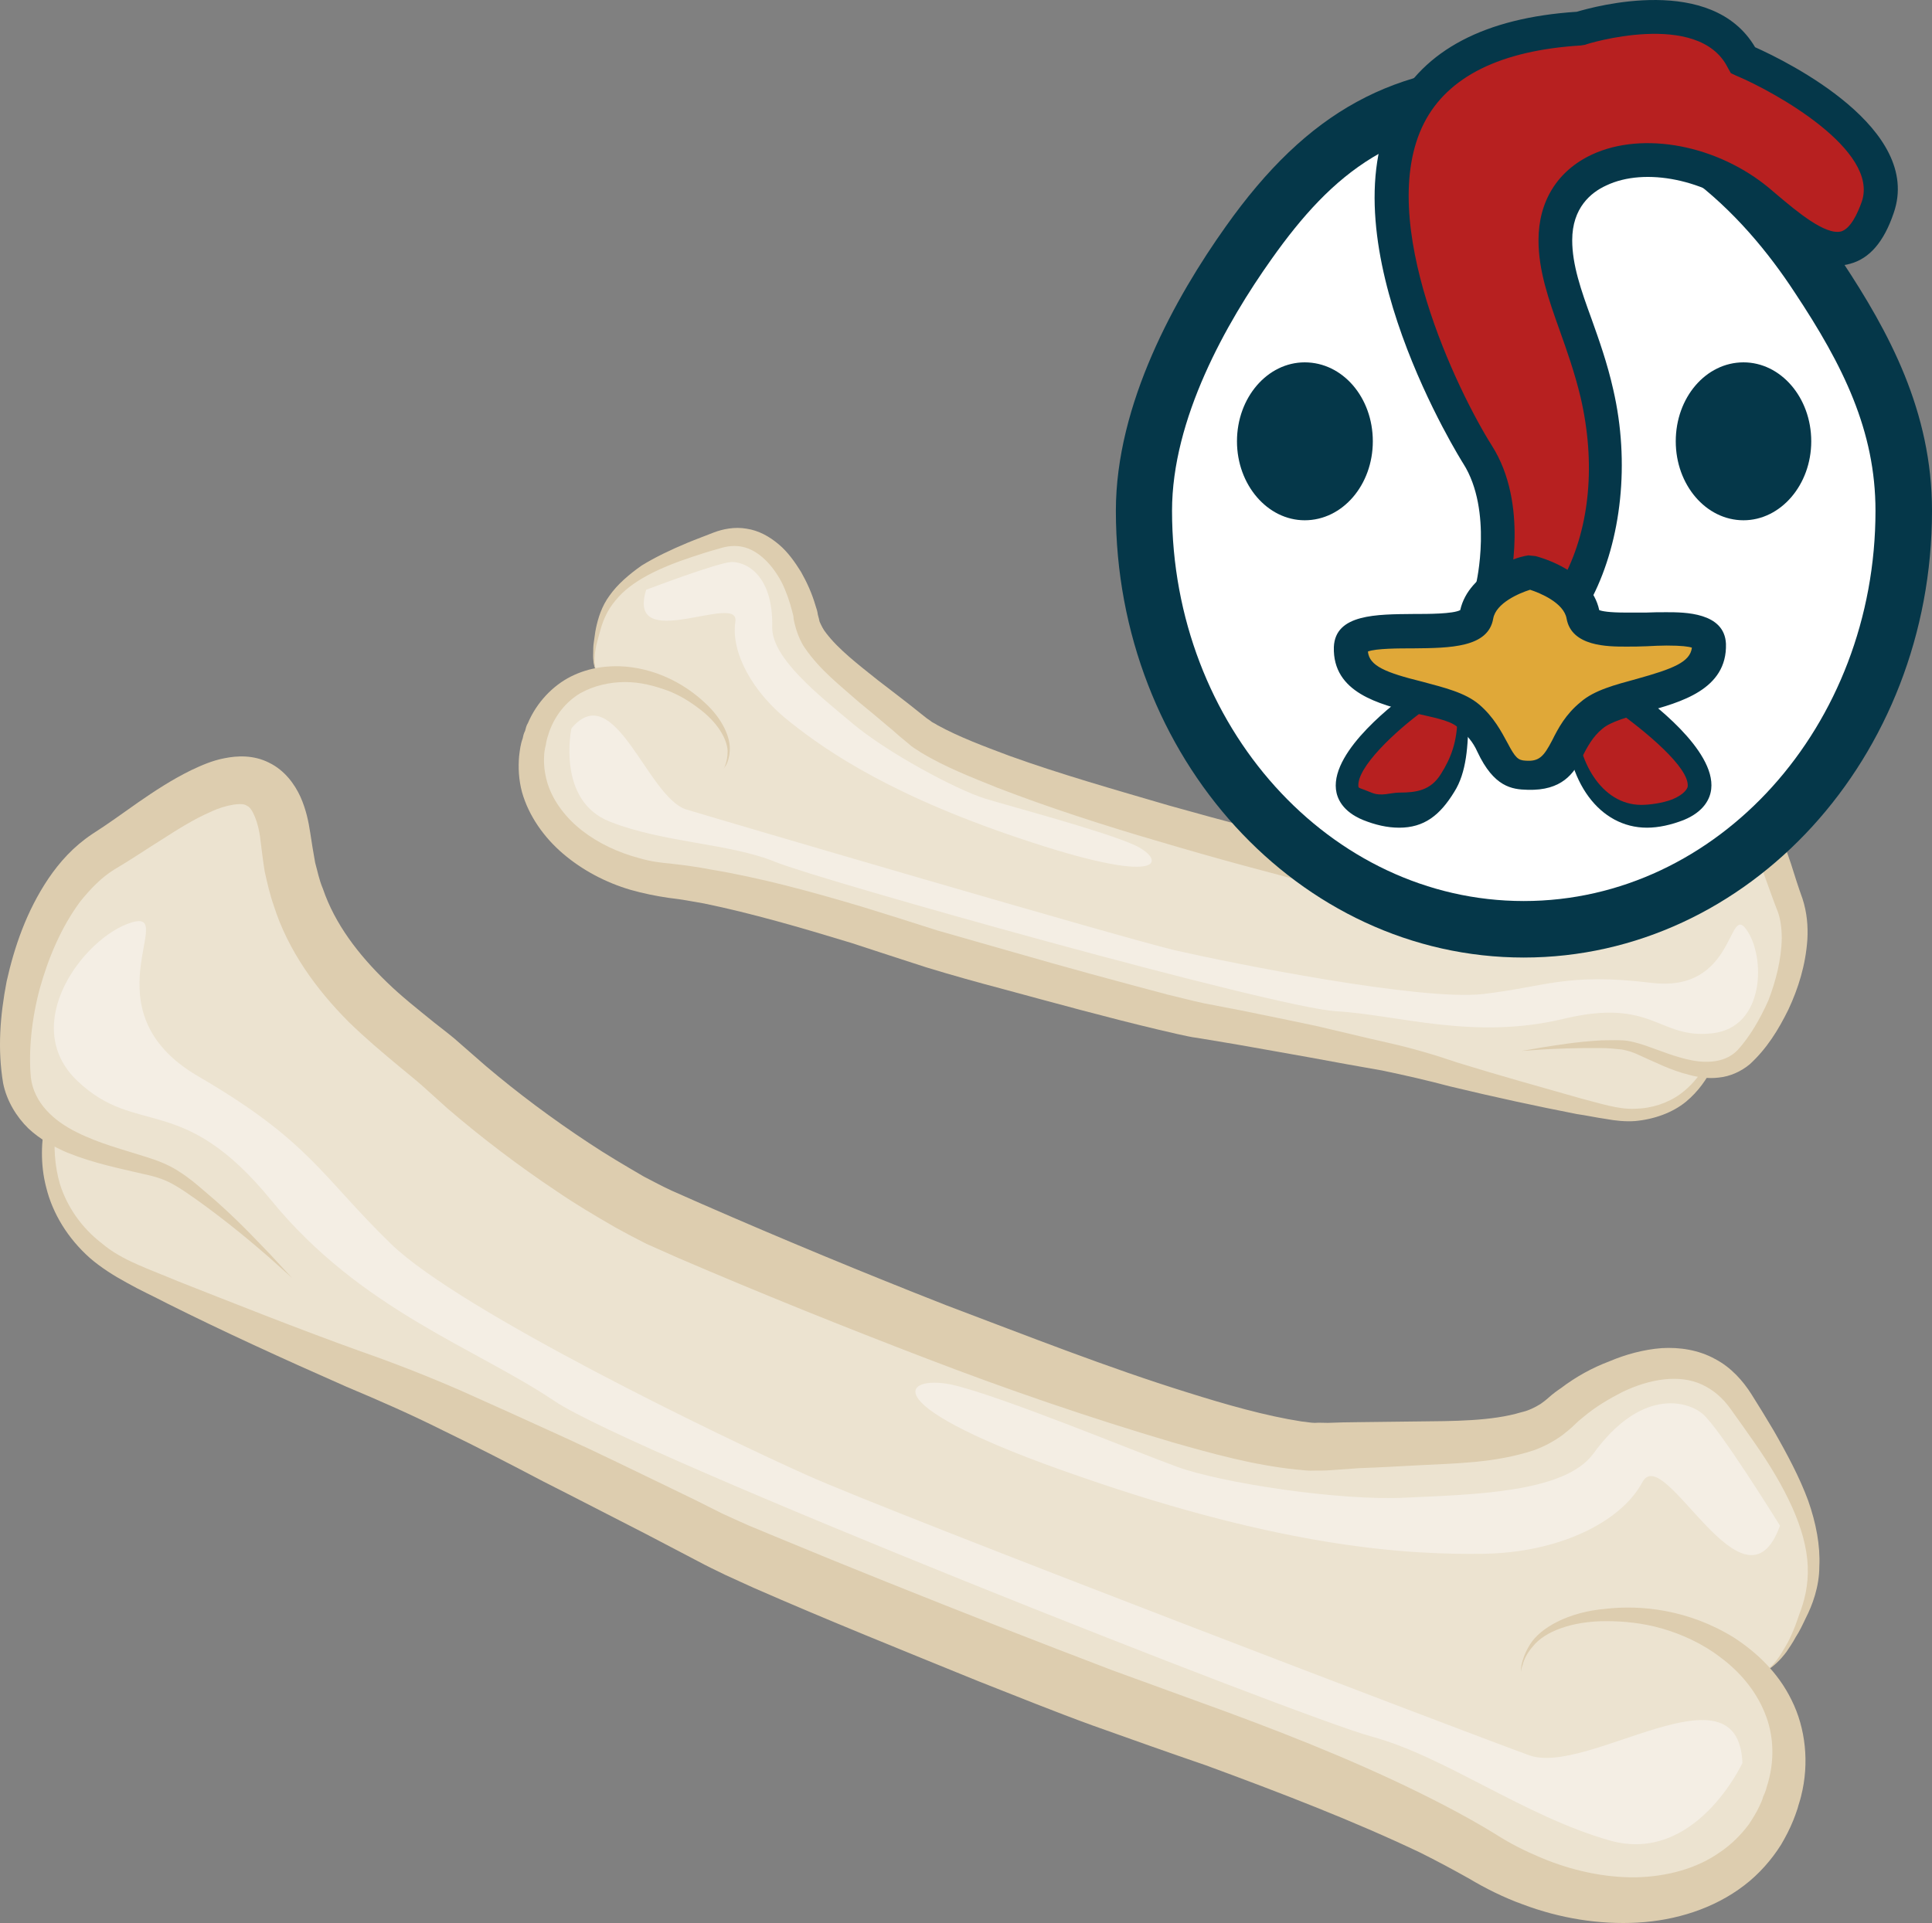
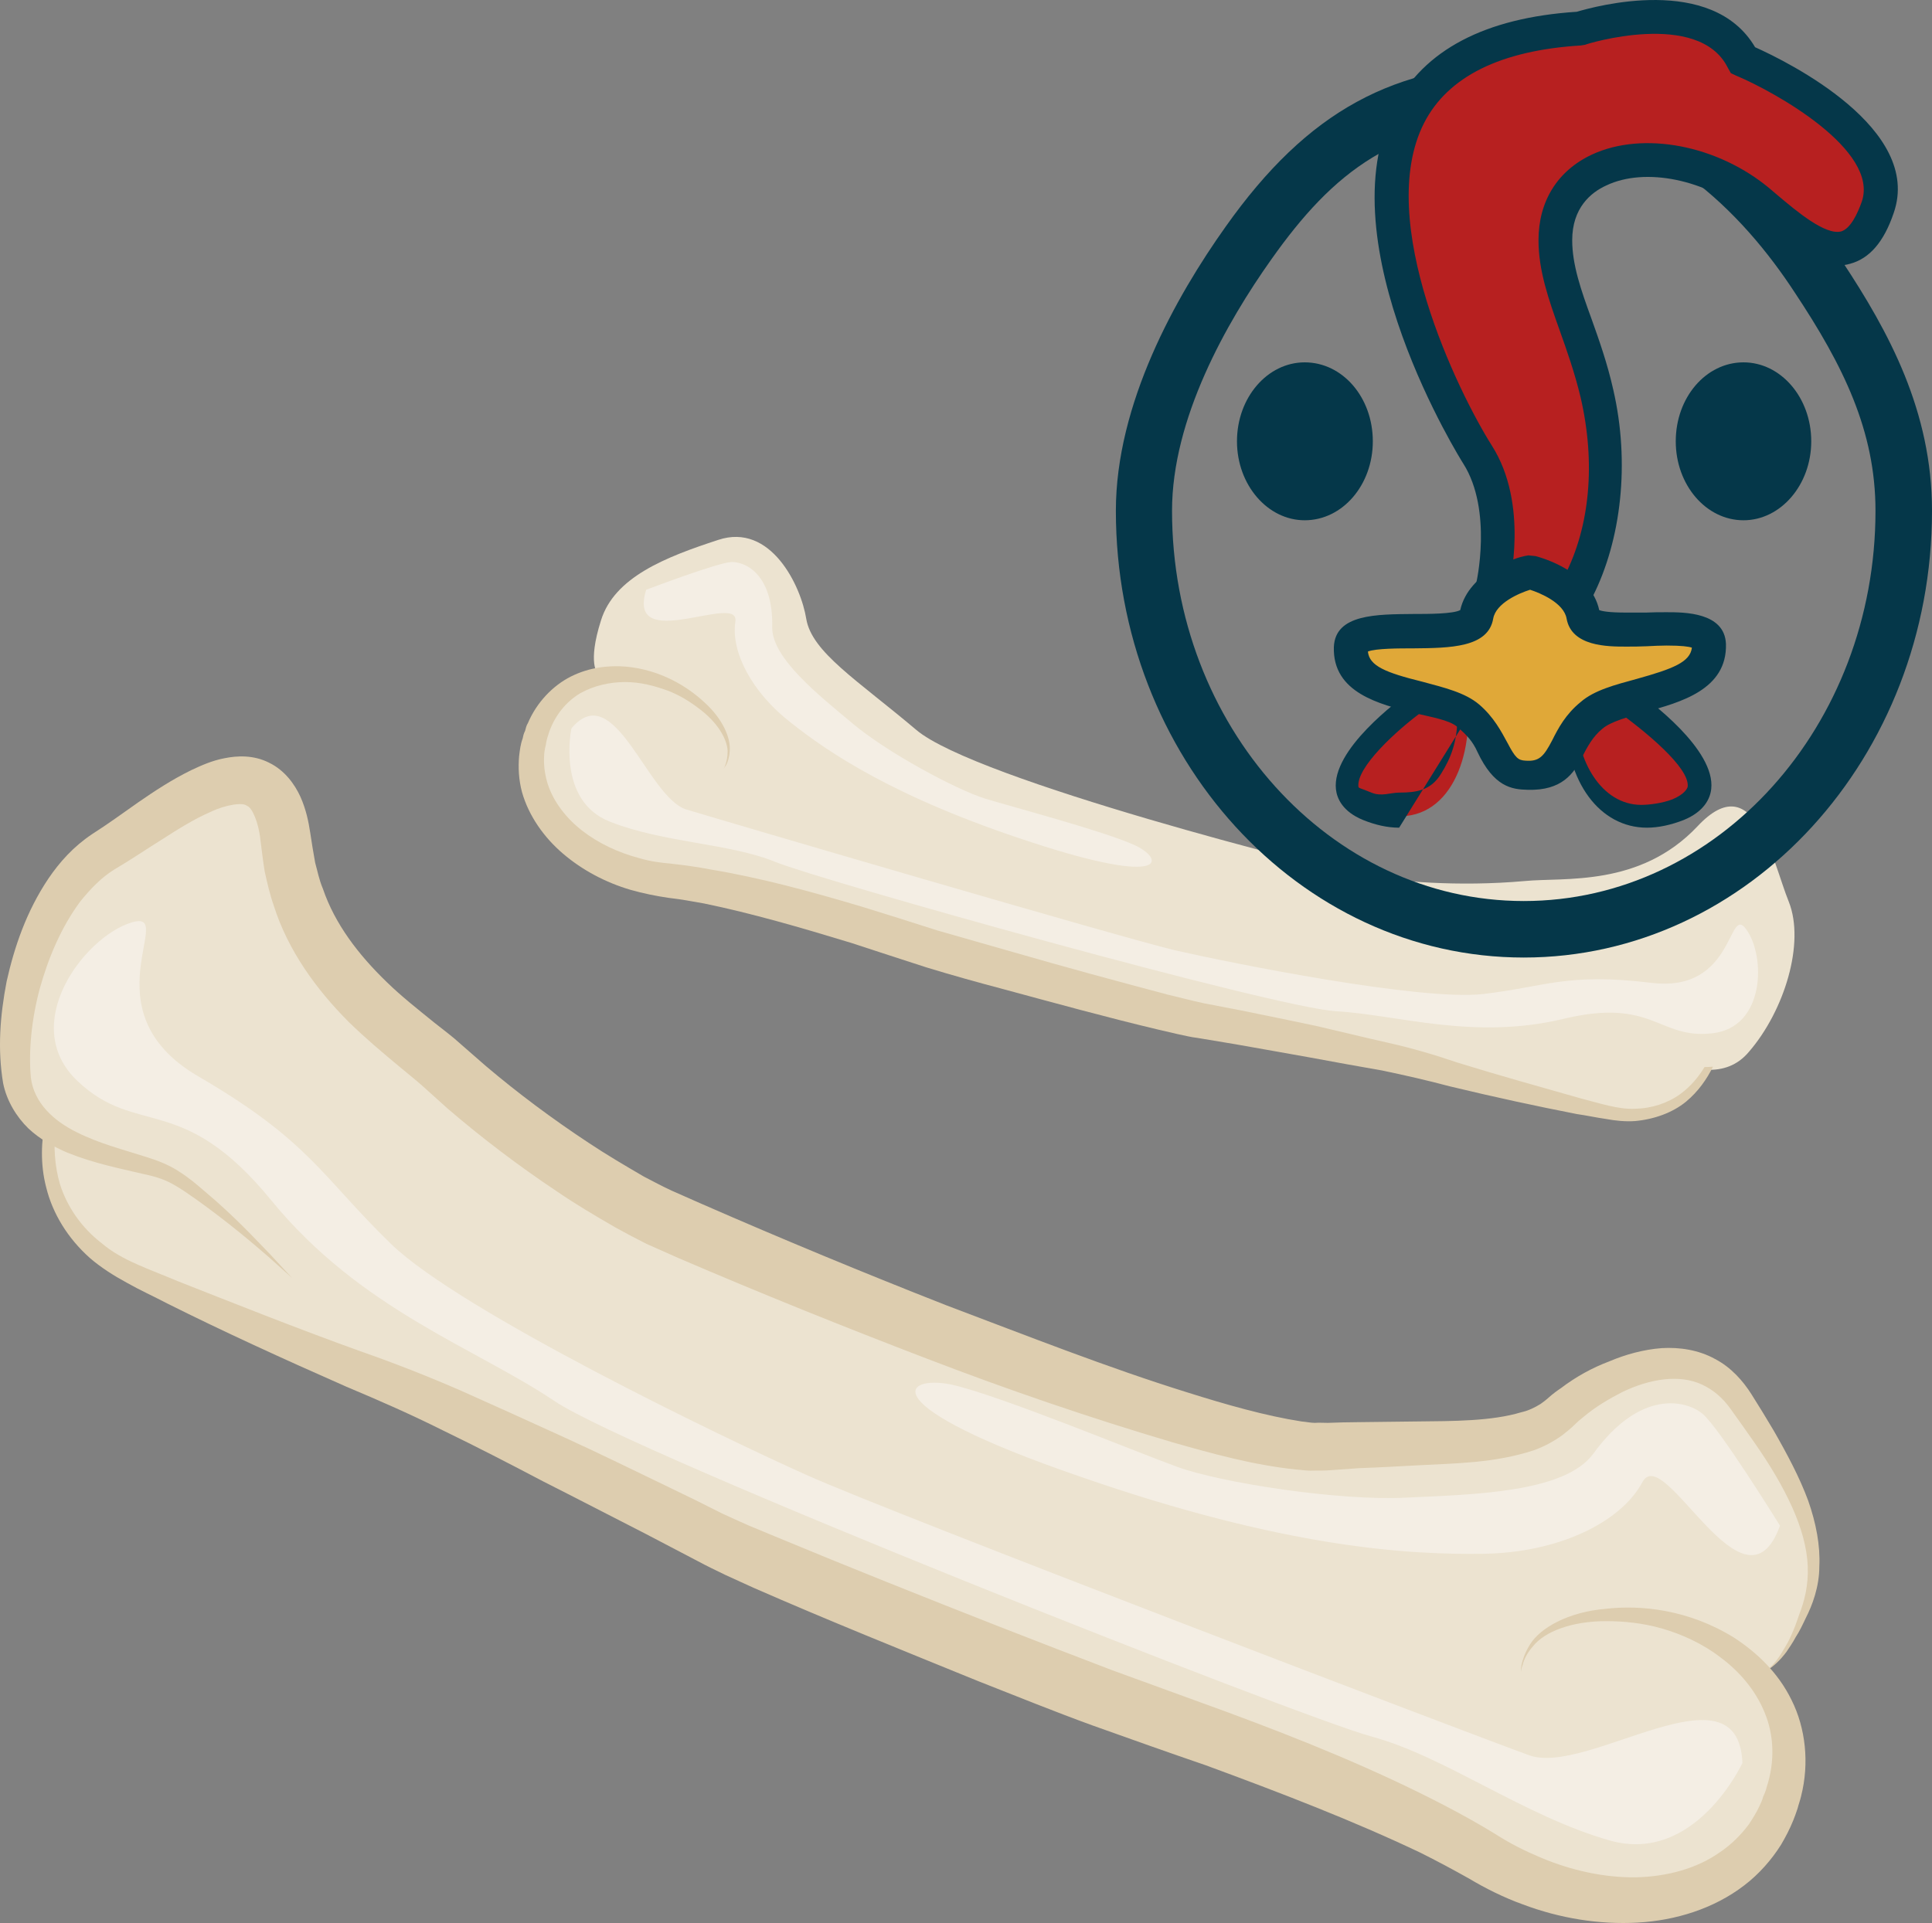
<svg xmlns="http://www.w3.org/2000/svg" xmlns:ns1="http://sodipodi.sourceforge.net/DTD/sodipodi-0.dtd" xmlns:ns2="http://www.inkscape.org/namespaces/inkscape" xml:space="preserve" width="55.039mm" height="54.797mm" version="1.1" style="clip-rule:evenodd;fill-rule:evenodd;image-rendering:optimizeQuality;shape-rendering:geometricPrecision;text-rendering:geometricPrecision" viewBox="0 0 5503.88 5479.656" id="svg54" ns1:docname="4078.svg" ns2:version="0.92.4 (5da689c313, 2019-01-14)">
  <rect x="0" y="0" width="5503.88" height="5479.656" fill="#808080" stroke="none" />
  <ns1:namedview pagecolor="#ffffff" bordercolor="#666666" borderopacity="1" objecttolerance="10" gridtolerance="10" guidetolerance="10" ns2:pageopacity="0" ns2:pageshadow="2" ns2:window-width="640" ns2:window-height="480" id="namedview56" showgrid="false" ns2:zoom="0.2102413" ns2:cx="102.60966" ns2:cy="91.734005" ns2:window-x="0" ns2:window-y="0" ns2:window-maximized="0" ns2:current-layer="svg54" />
  <defs id="defs4">
    <style type="text/css" id="style2">
   
    .fil4 {fill:#053749;fill-rule:nonzero}
    .fil5 {fill:#B72020;fill-rule:nonzero}
    .fil1 {fill:#DDCDAF;fill-rule:nonzero}
    .fil6 {fill:#E0A838;fill-rule:nonzero}
    .fil0 {fill:#ECE3D0;fill-rule:nonzero}
    .fil2 {fill:#F4EEE4;fill-rule:nonzero}
    .fil3 {fill:white;fill-rule:nonzero}
   
  </style>
  </defs>
  <g id="Vrstva_x0020_1" transform="translate(-7785.119,-11797.473)">
    <g id="_292972680">
      <path class="fil0" d="m 9690,14307 c 249,26 643,161 754,195 111,35 667,189 753,203 85,13 565,104 664,135 100,31 445,120 524,131 54,8 184,12 264,-125 43,1 85,-11 119,-52 100,-116 160,-309 113,-427 -47,-116 -97,-389 -260,-215 -164,174 -380,145 -492,156 -191,17 -366,1 -464,-16 -97,-18 -1103,-272 -1270,-415 -168,-142 -297,-221 -313,-316 -15,-94 -101,-275 -251,-225 -150,49 -296,106 -334,230 -39,123 -9,151 -9,151 l 14,6 c -85,14 -159,68 -191,170 -63,205 131,388 379,414 z" id="path7" ns2:connector-curvature="0" style="fill:#ece3d0;fill-rule:nonzero" />
      <path class="fil1" d="m 9389,14230 c -54,-46 -98,-108 -117,-176 -9,-34 -11,-69 -8,-102 2,-17 4,-34 10,-50 2,-8 2,-12 7,-22 2,-8 4,-16 8,-22 25,-59 71,-107 123,-133 52,-26 107,-32 156,-28 99,9 176,57 224,102 52,47 75,101 72,138 -1,19 -6,32 -10,40 -5,8 -8,12 -8,12 0,0 3,-4 6,-13 3,-8 6,-22 6,-39 -2,-35 -29,-81 -81,-120 -26,-20 -56,-39 -91,-52 -36,-13 -76,-24 -120,-24 -43,0 -89,10 -128,32 -40,24 -71,62 -88,109 -2,6 -4,12 -6,19 -1,3 -3,12 -4,19 -3,12 -5,24 -5,37 -1,25 3,51 11,76 16,49 52,96 97,131 46,36 103,63 164,79 30,9 60,13 94,16 35,4 72,9 108,16 144,24 287,63 431,106 72,22 144,45 216,68 72,21 145,41 217,62 145,42 293,82 436,120 l 53,13 c 17,4 32,8 51,12 37,7 73,14 109,21 73,15 143,29 213,44 69,16 138,33 205,48 67,15 135,35 196,56 123,38 242,71 351,102 55,14 107,32 155,30 49,-1 94,-16 130,-42 30,-22 52,-49 69,-77 8,0 16,0 24,-1 -17,35 -42,71 -77,100 -38,31 -90,50 -145,55 -27,2 -56,-1 -83,-6 -28,-4 -55,-10 -83,-14 -113,-22 -233,-48 -362,-79 -64,-17 -125,-31 -192,-45 -68,-12 -136,-24 -205,-37 -71,-13 -142,-25 -214,-38 -36,-6 -71,-12 -108,-18 -18,-2 -38,-7 -57,-11 l -56,-13 c -147,-35 -292,-75 -440,-115 -72,-19 -147,-40 -219,-62 -72,-23 -144,-47 -215,-70 -141,-43 -282,-84 -418,-112 -33,-6 -66,-12 -101,-16 -35,-5 -74,-13 -109,-23 -71,-21 -137,-56 -192,-103 z" id="path9" ns2:connector-curvature="0" style="fill:#ddcdaf;fill-rule:nonzero" />
-       <path class="fil1" d="m 12120,14792 c 0,0 21,-1 60,-4 39,-2 96,-5 168,-4 19,0 38,2 57,4 18,3 36,9 56,19 39,17 83,40 135,53 26,7 55,12 86,8 31,-3 63,-17 88,-38 48,-44 81,-97 110,-156 28,-60 49,-126 54,-200 2,-37 -1,-76 -14,-116 -12,-33 -22,-65 -33,-100 -12,-35 -24,-70 -42,-107 -10,-18 -20,-37 -37,-56 -15,-17 -39,-37 -71,-43 -32,-7 -63,4 -85,16 -23,11 -40,26 -56,41 -12,13 -27,27 -40,40 -14,10 -26,21 -42,29 -57,39 -127,59 -202,68 -36,4 -75,4 -115,5 -21,1 -41,1 -64,3 l -61,4 c -79,4 -159,4 -240,-2 -41,-3 -81,-6 -120,-13 -20,-3 -39,-5 -58,-10 l -59,-14 c -161,-39 -322,-82 -479,-126 -157,-46 -312,-90 -456,-142 -72,-27 -144,-54 -204,-87 -7,-5 -16,-8 -21,-13 -6,-4 -12,-8 -19,-14 -15,-12 -30,-24 -44,-35 -30,-23 -58,-45 -87,-67 -55,-44 -111,-87 -146,-133 -9,-11 -14,-22 -19,-33 -1,-6 -3,-12 -5,-20 -1,-9 -4,-18 -7,-27 -10,-34 -24,-65 -41,-95 -18,-29 -38,-57 -63,-78 -27,-23 -58,-40 -92,-45 -34,-6 -68,1 -94,11 -25,10 -50,19 -74,29 -48,20 -92,41 -131,65 -37,26 -69,54 -91,85 -23,31 -33,65 -39,93 -3,14 -4,27 -6,39 -2,12 -2,23 -2,33 -1,20 2,36 6,44 3,10 7,14 7,14 0,0 -4,-4 -6,-13 -3,-11 -4,-25 -2,-45 1,-9 3,-20 6,-31 3,-11 6,-24 10,-37 8,-28 20,-56 43,-83 44,-55 125,-93 219,-124 24,-8 49,-16 75,-23 24,-8 47,-10 69,-5 44,10 84,51 110,101 13,26 23,55 30,83 2,7 4,14 4,21 1,7 4,18 7,29 6,19 14,38 25,54 45,65 101,107 155,155 28,23 56,46 84,70 14,11 27,24 41,35 7,6 16,13 24,20 9,7 19,12 27,18 70,42 143,70 217,100 148,57 302,107 460,153 158,47 320,91 483,132 l 62,14 c 22,4 44,7 65,10 44,7 86,11 129,14 85,5 170,5 255,-1 l 61,-4 c 18,-2 39,-2 59,-3 40,-1 83,-4 126,-9 84,-12 171,-39 242,-89 18,-11 36,-26 53,-41 15,-14 28,-27 42,-41 22,-25 49,-38 58,-36 10,-1 32,22 48,50 16,28 28,61 40,94 12,32 24,68 37,101 11,25 15,55 15,85 -1,61 -17,122 -38,177 -24,54 -54,105 -88,142 -33,34 -83,38 -130,29 -47,-9 -91,-28 -132,-42 -21,-7 -44,-14 -66,-15 -21,-1 -40,0 -59,0 -73,4 -129,14 -169,20 -38,7 -59,10 -59,10 z" id="path11" ns2:connector-curvature="0" style="fill:#ddcdaf;fill-rule:nonzero" />
      <path class="fil2" d="m 9413,13873 c 0,0 -44,206 110,266 155,61 341,61 472,115 131,53 1419,414 1596,425 176,10 391,83 647,22 257,-62 271,58 424,41 153,-16 153,-221 98,-296 -53,-75 -31,182 -271,152 -241,-29 -299,11 -479,32 -180,20 -717,-88 -879,-125 -162,-39 -1279,-367 -1391,-401 -111,-35 -204,-378 -327,-231 z" id="path13" ns2:connector-curvature="0" style="fill:#f4eee4;fill-rule:nonzero" />
      <path class="fil2" d="m 9626,13478 c 0,0 205,-78 243,-79 39,-1 119,34 116,185 -2,88 132,194 229,275 97,82 294,188 377,214 82,25 343,94 427,133 84,39 98,120 -293,-8 -391,-127 -581,-257 -689,-343 -109,-85 -169,-200 -156,-286 14,-86 -312,96 -254,-91 z" id="path15" ns2:connector-curvature="0" style="fill:#f4eee4;fill-rule:nonzero" />
      <path class="fil0" d="m 12855,16940 c 56,-153 16,-287 -74,-383 l 23,6 c 0,0 62,-7 129,-192 68,-186 -57,-389 -194,-588 -137,-199 -407,-58 -513,43 -106,100 -336,76 -670,94 -335,18 -1791,-601 -1925,-670 -134,-69 -361,-211 -577,-409 -127,-116 -416,-280 -453,-642 -38,-362 -350,-77 -516,22 -165,99 -271,389 -256,623 5,79 44,133 97,171 -30,240 133,356 204,396 108,59 608,270 757,325 150,54 814,385 932,447 117,63 932,389 1099,450 167,61 771,260 1097,459 325,197 729,155 840,-152 z" id="path17" ns2:connector-curvature="0" style="fill:#ece3d0;fill-rule:nonzero" />
      <path class="fil1" d="m 12450,17276 c 109,-6 218,-40 304,-106 42,-32 78,-73 105,-116 13,-22 25,-45 35,-70 4,-10 7,-18 12,-33 3,-12 7,-22 10,-35 24,-94 13,-194 -27,-274 -39,-80 -101,-137 -164,-178 -129,-80 -265,-94 -367,-82 -104,9 -184,53 -214,101 -15,24 -21,44 -24,57 -3,15 -2,22 -2,22 0,0 0,-8 5,-21 3,-13 12,-33 29,-52 33,-42 110,-72 208,-72 50,0 104,5 160,21 55,16 114,42 166,82 53,39 100,93 126,157 27,64 30,140 6,213 -2,9 -6,19 -10,27 -1,6 -7,20 -11,28 -8,17 -18,33 -29,50 -23,31 -51,59 -84,81 -65,46 -150,69 -239,71 -89,1 -182,-19 -270,-56 -45,-19 -86,-39 -131,-68 -44,-27 -94,-55 -144,-81 -198,-103 -408,-188 -622,-267 -108,-39 -216,-79 -324,-118 -107,-41 -214,-82 -321,-124 -214,-84 -430,-170 -639,-257 l -77,-32 c -25,-11 -47,-21 -73,-33 -51,-26 -102,-51 -152,-75 -102,-49 -201,-98 -300,-143 -98,-45 -196,-89 -292,-132 -96,-42 -196,-81 -288,-113 -186,-67 -361,-137 -521,-200 -80,-34 -159,-59 -215,-107 -60,-46 -100,-106 -120,-169 -16,-55 -18,-108 -13,-159 -10,-6 -20,-14 -29,-23 -11,58 -15,124 3,192 18,73 61,144 124,200 31,27 69,51 106,71 37,21 75,38 115,59 156,78 326,156 510,237 95,40 182,78 276,125 93,45 188,94 283,144 97,49 195,100 293,150 49,26 100,52 149,78 24,13 53,27 80,40 l 79,36 c 210,92 424,178 640,266 107,42 215,86 325,126 109,39 216,77 324,114 212,78 420,158 611,249 46,23 91,47 139,74 45,27 99,54 152,73 106,40 218,58 327,52 z" id="path19" ns2:connector-curvature="0" style="fill:#ddcdaf;fill-rule:nonzero" />
      <path class="fil1" d="m 8617,15439 c 0,0 -24,-22 -68,-61 -45,-39 -112,-96 -201,-160 -23,-16 -46,-33 -72,-47 -25,-14 -52,-22 -86,-29 -63,-15 -136,-29 -213,-60 -37,-16 -77,-37 -111,-69 -34,-33 -62,-79 -72,-129 -16,-96 -9,-191 10,-290 22,-98 56,-199 119,-293 32,-47 71,-91 125,-127 44,-28 85,-58 132,-91 45,-31 93,-63 150,-91 28,-13 58,-27 95,-34 35,-7 82,-10 127,13 45,22 73,62 89,97 16,36 23,70 28,103 4,27 9,58 14,85 7,25 11,48 22,74 34,100 101,188 183,267 41,40 87,76 135,115 25,20 50,38 75,61 l 71,62 c 92,78 190,151 293,219 51,34 104,65 157,96 27,14 53,28 79,40 l 86,38 c 231,101 465,198 697,289 233,88 461,178 686,248 111,35 223,67 326,83 13,1 26,4 38,4 11,-1 22,0 37,0 29,-1 57,-2 85,-2 56,-1 112,-1 167,-2 107,-1 215,-1 298,-26 22,-5 40,-14 56,-24 7,-5 14,-10 24,-19 10,-9 22,-18 34,-26 42,-32 89,-58 137,-76 47,-20 98,-34 150,-38 51,-3 105,5 152,31 46,24 80,63 104,101 22,35 43,69 63,103 39,68 74,134 98,199 23,65 35,130 32,188 0,58 -20,111 -39,148 -9,19 -18,38 -28,53 -9,17 -19,31 -27,43 -18,24 -36,40 -49,48 -13,9 -21,10 -21,10 0,0 8,-2 20,-11 12,-10 27,-27 41,-52 8,-13 17,-28 24,-45 7,-15 14,-34 21,-55 16,-41 27,-85 25,-139 -4,-107 -65,-228 -152,-353 -22,-31 -44,-63 -68,-96 -23,-32 -49,-54 -81,-69 -64,-30 -148,-17 -227,21 -39,20 -78,43 -112,72 -9,7 -17,14 -25,22 -8,8 -21,19 -34,29 -25,18 -53,33 -81,43 -113,37 -222,37 -332,43 -54,3 -109,6 -165,8 -27,2 -55,4 -84,6 -13,1 -30,1 -48,1 -16,1 -32,-2 -48,-3 -124,-13 -238,-45 -354,-78 -233,-69 -467,-149 -701,-239 -235,-90 -471,-185 -706,-286 l -90,-40 c -30,-15 -60,-31 -89,-47 -57,-33 -113,-66 -167,-103 -108,-72 -212,-151 -310,-235 l -70,-63 c -20,-18 -44,-37 -68,-57 -48,-40 -98,-82 -144,-127 -93,-93 -174,-205 -214,-332 -11,-31 -19,-66 -26,-98 -5,-31 -8,-59 -12,-89 -5,-50 -24,-93 -38,-97 -11,-11 -60,-4 -104,17 -46,20 -91,48 -136,77 -45,28 -92,60 -138,87 -36,22 -68,55 -97,91 -55,74 -92,163 -116,250 -23,86 -32,177 -25,252 9,73 66,124 131,156 66,33 135,50 200,71 32,10 65,23 93,42 27,17 49,36 71,55 86,72 145,137 187,180 40,43 62,67 62,67 z" id="path21" ns2:connector-curvature="0" style="fill:#ddcdaf;fill-rule:nonzero" />
      <path class="fil2" d="m 12749,16821 c 0,0 -134,290 -378,221 -243,-69 -470,-240 -678,-296 -209,-57 -2105,-806 -2328,-956 -224,-151 -552,-260 -807,-572 -254,-311 -382,-179 -552,-340 -170,-161 19,-411 154,-452 134,-40 -131,251 189,438 320,186 353,287 551,479 199,192 953,555 1184,658 230,104 1891,738 2057,798 166,61 596,-270 608,22 z" id="path23" ns2:connector-curvature="0" style="fill:#f4eee4;fill-rule:nonzero" />
      <path class="fil2" d="m 12856,16145 c 0,0 -175,-283 -222,-320 -46,-37 -176,-70 -310,115 -81,111 -341,116 -533,125 -193,10 -531,-43 -653,-88 -124,-45 -504,-203 -642,-234 -139,-29 -230,57 363,261 591,206 942,224 1153,221 209,-3 389,-87 452,-204 62,-117 290,404 392,124 z" id="path25" ns2:connector-curvature="0" style="fill:#f4eee4;fill-rule:nonzero" />
    </g>
    <g id="_914344376">
-       <path class="fil3" d="m 13208,13253 c 0,658 -484,1193 -1082,1193 -597,0 -1082,-535 -1082,-1193 0,-278 154,-561 299,-764 197,-279 407,-430 783,-430 360,0 643,229 840,527 130,197 242,404 242,667 z" id="path28" ns2:connector-curvature="0" style="fill:#ffffff;fill-rule:nonzero" />
      <path class="fil4" d="m 12126,12140 c -364,0 -545,151 -718,395 -130,183 -284,456 -284,718 0,613 450,1112 1002,1112 553,0 1002,-499 1002,-1112 0,-228 -92,-414 -230,-622 -147,-225 -401,-491 -772,-491 z m 0,2386 c -641,0 -1162,-571 -1162,-1273 0,-305 170,-609 313,-810 233,-329 480,-464 849,-464 442,0 736,306 907,563 133,201 256,427 256,711 0,702 -522,1273 -1163,1273 z" id="path30" ns2:connector-curvature="0" style="fill:#053749;fill-rule:nonzero" />
      <path class="fil5" d="m 12036,13461 c 0,0 55,-215 -42,-368 -97,-153 -638,-1159 292,-1214 0,0 361,-118 465,90 0,0 460,197 384,419 -77,222 -223,81 -339,-16 -224,-188 -580,-154 -580,110 0,132 77,257 118,437 42,181 35,377 -48,542 z" id="path32" ns2:connector-curvature="0" style="fill:#b72020;fill-rule:nonzero" />
      <path class="fil4" d="m 12322,13498 -80,-59 c 73,-142 89,-323 46,-509 -17,-71 -39,-133 -60,-192 -31,-87 -60,-169 -60,-256 0,-111 54,-198 152,-244 146,-68 359,-27 507,97 l 20,17 c 58,49 138,116 183,105 27,-8 47,-51 59,-85 50,-147 -248,-313 -358,-359 l -15,-7 -9,-16 c -83,-166 -404,-67 -406,-65 l -12,2 c -228,14 -379,88 -447,221 -142,279 98,769 193,919 107,168 50,397 48,407 l -93,-13 c 1,-1 48,-209 -36,-342 -4,-6 -395,-628 -197,-1015 84,-164 259,-256 520,-273 51,-15 385,-108 508,101 94,42 478,232 395,472 -28,83 -69,130 -124,145 -94,27 -188,-54 -271,-124 l -19,-16 c -120,-100 -294,-136 -405,-83 -44,20 -97,64 -97,156 0,70 25,142 55,224 21,59 45,126 62,202 48,208 23,428 -59,590 z" id="path34" ns2:connector-curvature="0" style="fill:#053749;fill-rule:nonzero" />
      <path class="fil5" d="m 11827,13792 c 0,0 -332,235 -145,312 187,76 286,-82 286,-265 v -87 z" id="path36" ns2:connector-curvature="0" style="fill:#b72020;fill-rule:nonzero" />
-       <path class="fil4" d="m 11841,13822 c -81,59 -192,163 -186,217 1,5 3,3 37,17 28,12 55,0 79,0 v 0 c 49,0 90,-6 119,-53 29,-46 47,-93 47,-164 v -44 z m -70,334 v 0 c -34,0 -68,-8 -103,-22 -58,-24 -74,-61 -77,-87 -13,-113 177,-254 215,-281 l -9,-2 171,-55 v 130 c 0,83 -5,160 -40,215 -41,67 -86,102 -157,102 z" id="path38" ns2:connector-curvature="0" style="fill:#053749;fill-rule:nonzero" />
+       <path class="fil4" d="m 11841,13822 c -81,59 -192,163 -186,217 1,5 3,3 37,17 28,12 55,0 79,0 v 0 c 49,0 90,-6 119,-53 29,-46 47,-93 47,-164 v -44 z m -70,334 v 0 c -34,0 -68,-8 -103,-22 -58,-24 -74,-61 -77,-87 -13,-113 177,-254 215,-281 l -9,-2 171,-55 v 130 z" id="path38" ns2:connector-curvature="0" style="fill:#053749;fill-rule:nonzero" />
      <path class="fil5" d="m 12423,13792 c 0,0 329,235 143,312 -188,76 -290,-82 -290,-265 v -87 z" id="path40" ns2:connector-curvature="0" style="fill:#b72020;fill-rule:nonzero" />
      <path class="fil4" d="m 12276,13794 v 45 c 0,125 71,252 185,252 23,0 61,-5 89,-16 35,-15 42,-31 43,-36 6,-54 -121,-158 -203,-217 z m 201,362 c -134,0 -232,-130 -232,-317 v -130 l 193,55 6,2 c 39,27 229,168 216,280 -3,27 -20,64 -78,88 -36,14 -72,22 -105,22 z" id="path42" ns2:connector-curvature="0" style="fill:#053749;fill-rule:nonzero" />
      <path class="fil4" d="m 11696,13055 c 0,124 -86,225 -194,225 -106,0 -193,-101 -193,-225 0,-125 87,-225 193,-225 108,0 194,100 194,225 z" id="path44" ns2:connector-curvature="0" style="fill:#053749;fill-rule:nonzero" />
      <path class="fil4" d="m 12945,13055 c 0,124 -87,225 -193,225 -107,0 -193,-101 -193,-225 0,-125 86,-225 193,-225 106,0 193,100 193,225 z" id="path46" ns2:connector-curvature="0" style="fill:#053749;fill-rule:nonzero" />
      <path class="fil6" d="m 12147,14015 c 101,0 86,-106 171,-178 86,-73 340,-58 336,-204 -4,-94 -344,14 -358,-76 -16,-90 -149,-118 -149,-118 h -8 c 0,0 -132,28 -147,118 -16,90 -355,-4 -359,91 -5,146 249,123 335,196 86,73 71,175 171,175 z" id="path48" ns2:connector-curvature="0" style="fill:#e0a838;fill-rule:nonzero" />
      <path class="fil4" d="m 11682,13654 c 4,41 50,60 155,86 63,17 122,31 162,65 42,36 63,77 81,110 22,42 30,49 51,50 39,3 52,-12 76,-58 17,-34 38,-74 81,-109 39,-34 98,-49 160,-66 104,-29 152,-48 157,-89 -9,-3 -28,-6 -72,-6 -18,0 -37,1 -57,2 -20,1 -40,1 -59,1 -51,0 -155,0 -169,-80 -8,-45 -76,-73 -104,-82 -32,10 -97,38 -105,82 -14,83 -123,84 -227,85 -41,0 -107,0 -130,9 z m 312,286 c -13,-29 -29,-47 -57,-71 -23,-20 -74,-28 -124,-40 -97,-25 -232,-57 -228,-188 4,-94 122,-93 227,-94 42,0 112,0 133,-11 25,-111 166,-151 183,-154 l 11,-2 20,2 c 16,4 158,43 182,154 8,3 27,7 76,7 18,0 38,0 57,0 20,-1 40,-1 59,-1 50,0 165,0 169,90 4,131 -131,167 -229,194 -49,14 -100,28 -123,48 -28,23 -43,52 -58,81 -23,46 -57,96 -155,93 -45,-1 -96,-8 -143,-108 z" id="path50" ns2:connector-curvature="0" style="fill:#053749;fill-rule:nonzero" />
    </g>
  </g>
</svg>